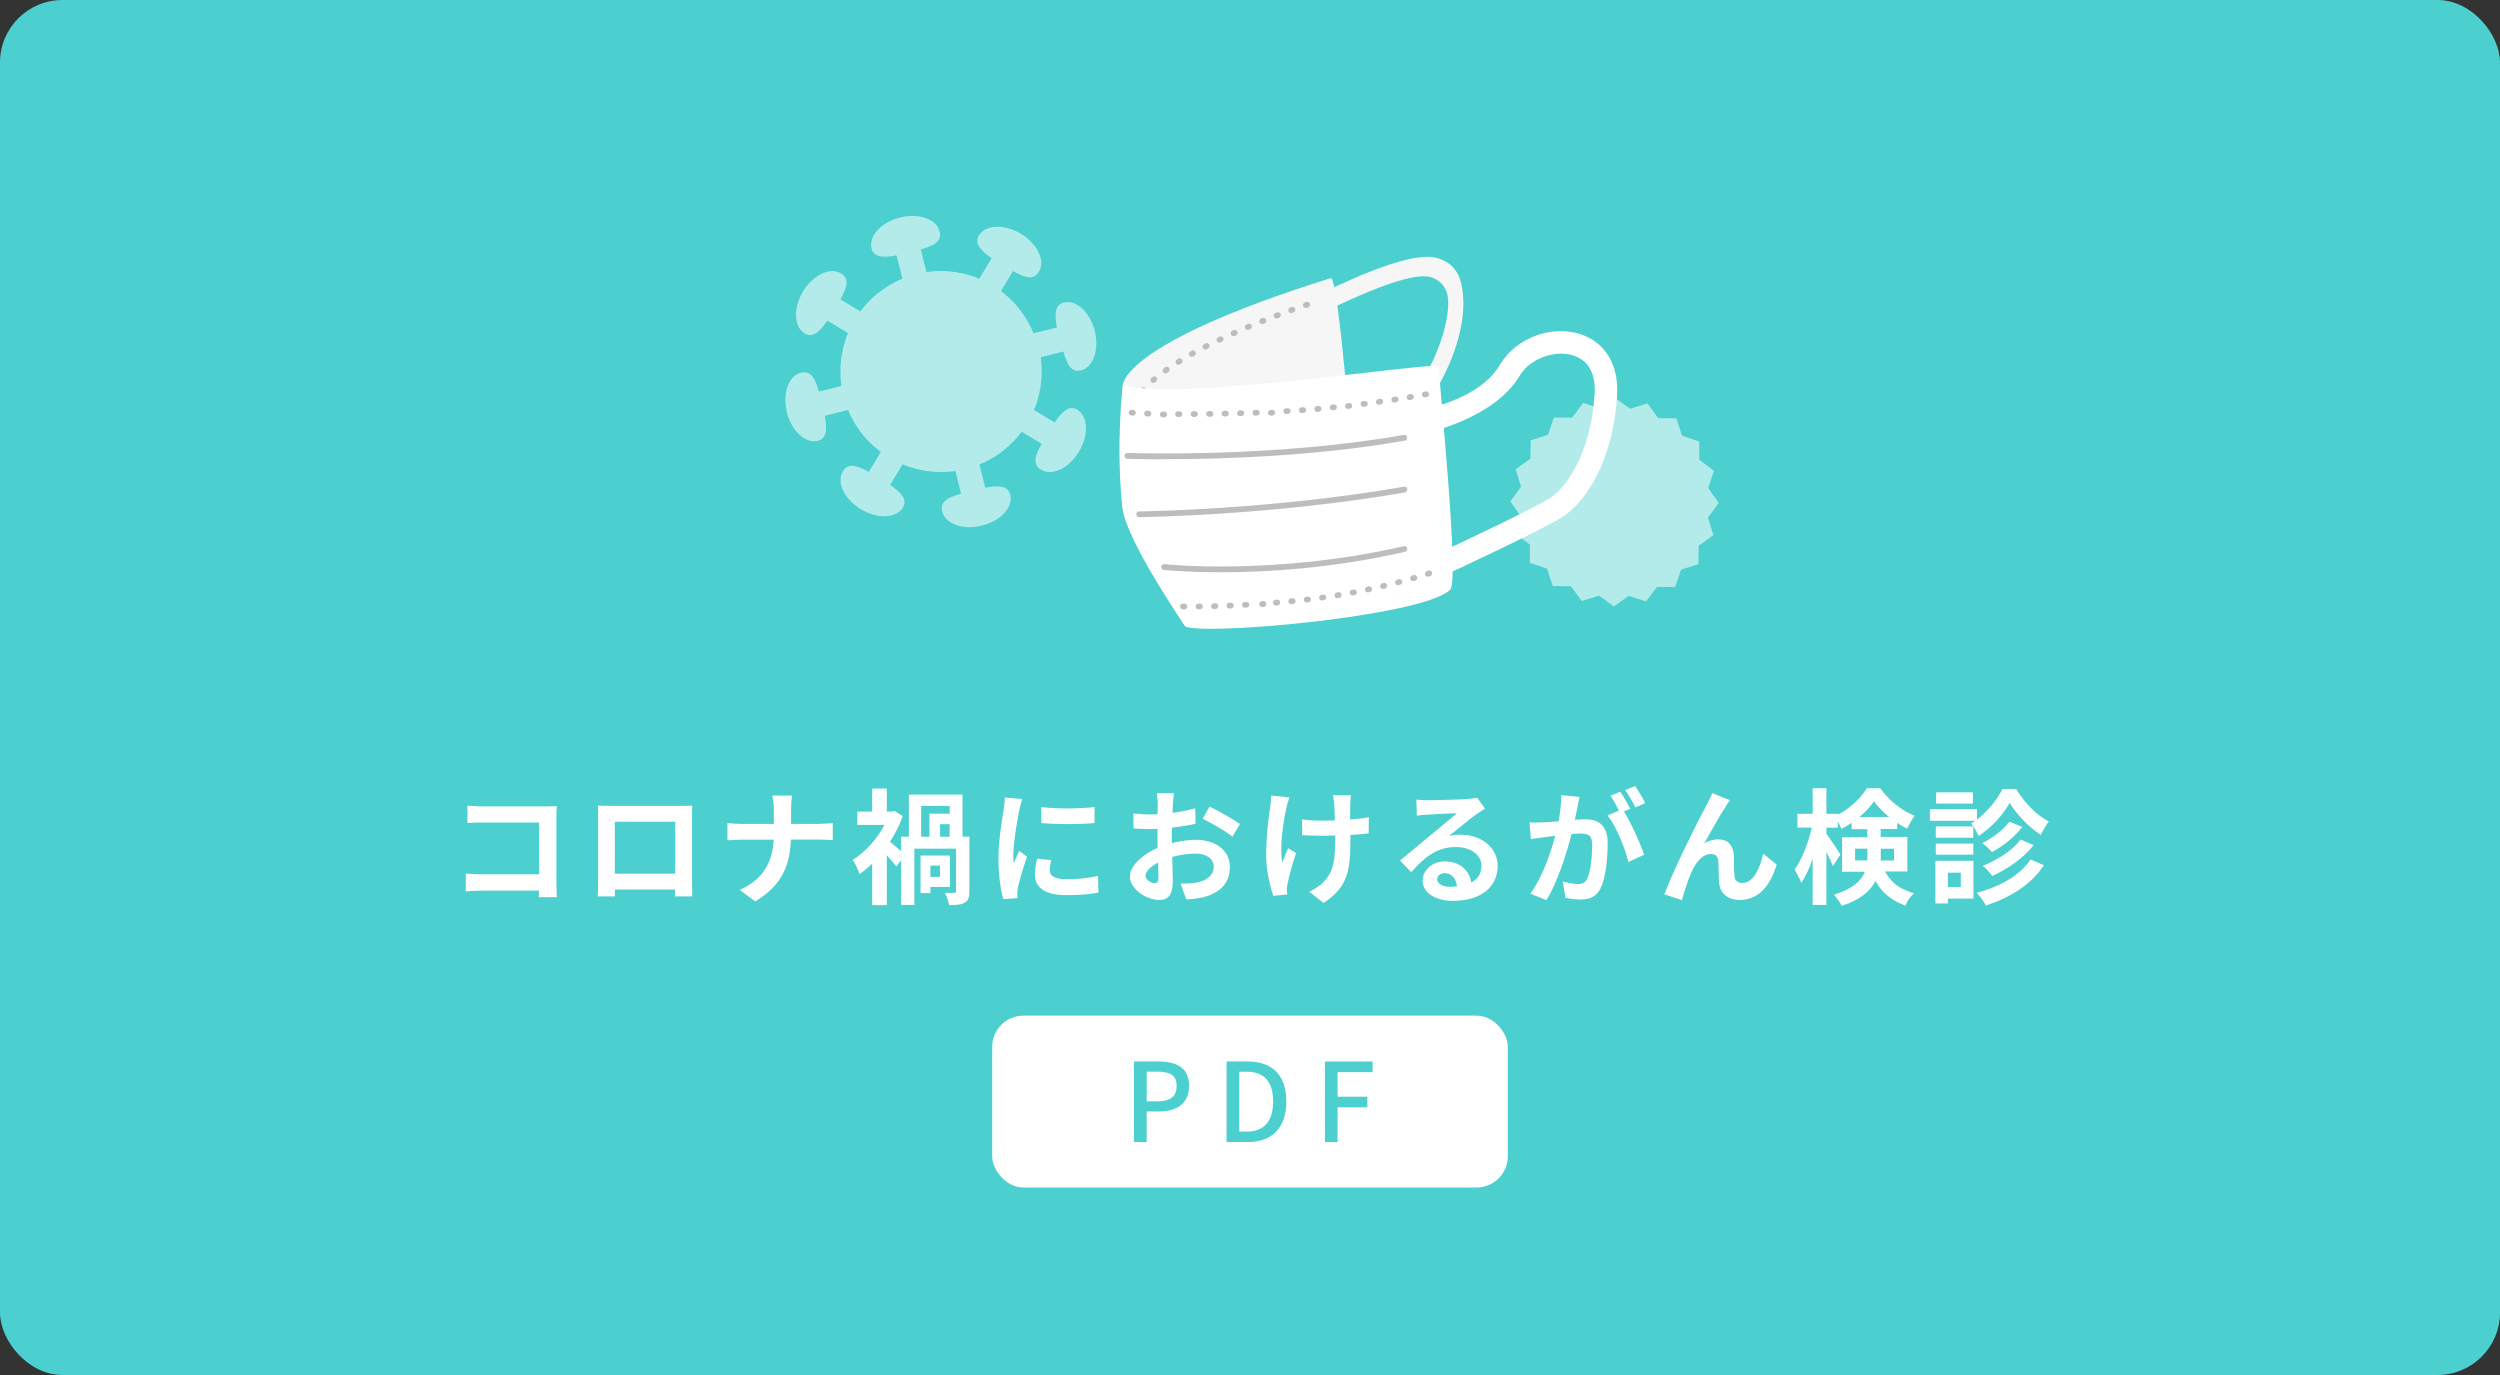
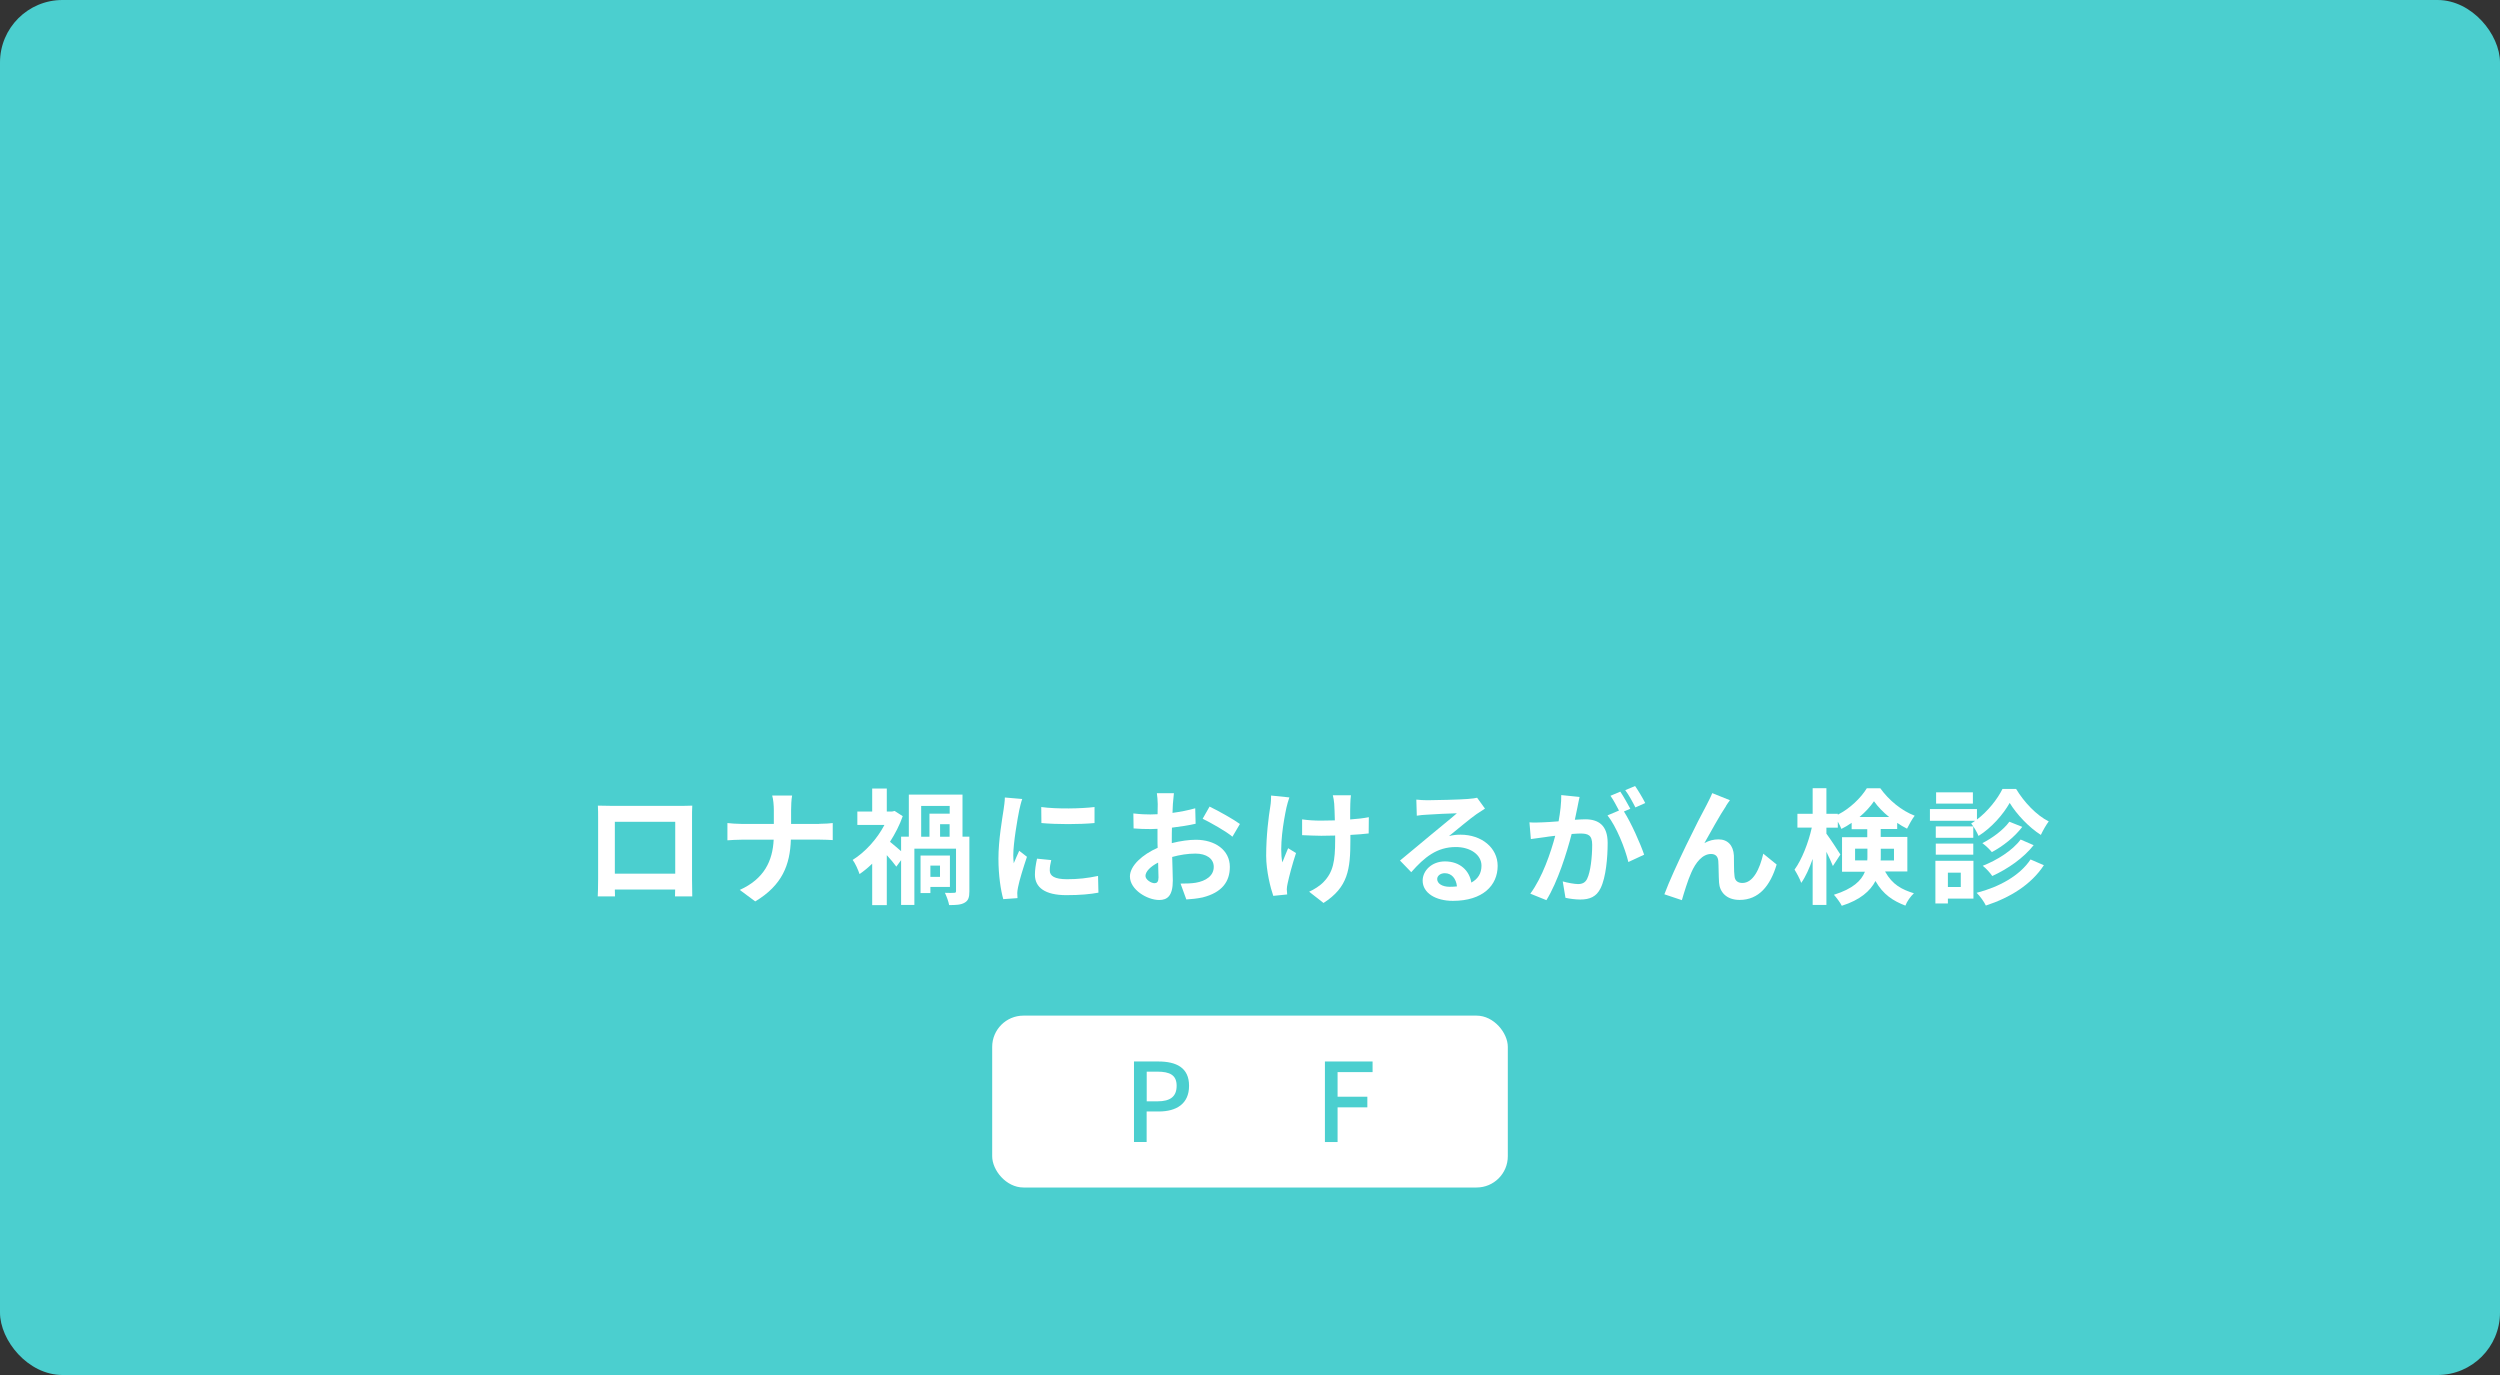
<svg xmlns="http://www.w3.org/2000/svg" id="_イヤー_2" width="320" height="176" viewBox="0 0 320 176">
  <rect x="0" y="0" width="320" height="176" fill="#333333" stroke="none" />
  <defs>
    <style>.cls-1{fill:#fff;}.cls-2{fill:#f6f6f6;}.cls-3{fill:#4bcfcf;}.cls-4{fill:#b3ebeb;}.cls-5{fill:#bcbdbd;}.cls-6{clip-path:url(#clippath);}.cls-7{fill:none;}</style>
    <clipPath id="clippath">
-       <rect class="cls-7" x="90" y="24" width="140" height="62" />
-     </clipPath>
+       </clipPath>
  </defs>
  <g id="MO前">
    <g>
      <rect class="cls-3" width="320" height="176" rx="8" ry="8" />
      <g>
        <rect class="cls-1" x="127" y="130" width="66" height="22" rx="4" ry="4" />
        <g>
          <path class="cls-3" d="M145.14,135.87h3.12c2.3,0,3.94,.78,3.94,3.11s-1.64,3.29-3.88,3.29h-1.55v3.91h-1.62v-10.31Zm3.03,5.1c1.65,0,2.44-.63,2.44-1.99s-.85-1.81-2.49-1.81h-1.34v3.8h1.4Z" />
-           <path class="cls-3" d="M157,135.87h2.68c3.17,0,4.97,1.75,4.97,5.11s-1.81,5.2-4.89,5.2h-2.76v-10.31Zm2.56,8.98c2.21,0,3.4-1.3,3.4-3.87s-1.19-3.8-3.4-3.8h-.94v7.66h.94Z" />
          <path class="cls-3" d="M169.58,135.87h6.11v1.36h-4.48v3.15h3.81v1.36h-3.81v4.44h-1.62v-10.31Z" />
        </g>
      </g>
      <g>
-         <path class="cls-1" d="M68.96,114.83c.02-.26,.02-.53,.02-.83h-7.3c-.62,0-1.54,.05-2.06,.1v-2.29c.56,.05,1.28,.1,2,.1h7.38v-6.63h-7.19c-.67,0-1.54,.03-1.98,.06v-2.22c.59,.06,1.42,.1,1.98,.1h8.05c.46,0,1.14-.02,1.41-.03-.02,.37-.05,1.01-.05,1.47v8.29c0,.56,.03,1.41,.06,1.89h-2.32Z" />
        <path class="cls-1" d="M88.58,112.52c0,.62,.03,2.16,.03,2.22h-2.21l.02-.88h-7.72l.02,.88h-2.21c.02-.08,.05-1.47,.05-2.24v-7.83c0-.45,0-1.1-.03-1.55,.66,.02,1.26,.03,1.7,.03h8.8c.4,0,1.01,0,1.58-.03-.03,.48-.03,1.07-.03,1.55v7.84Zm-9.88-7.33v6.64h7.73v-6.64h-7.73Z" />
        <path class="cls-1" d="M104.85,105.45c.74,0,1.41-.06,1.74-.1v2.18c-.34-.02-1.12-.06-1.76-.06h-3.6c-.1,3.22-1.1,5.84-4.56,7.91l-1.98-1.47c3.14-1.42,4.21-3.73,4.34-6.43h-4.08c-.7,0-1.34,.05-1.84,.08v-2.21c.48,.05,1.14,.11,1.78,.11h4.16v-1.76c0-.54-.06-1.38-.21-1.87h2.55c-.1,.5-.13,1.39-.13,1.89v1.74h3.6Z" />
        <path class="cls-1" d="M124.08,114.11c0,.74-.13,1.17-.62,1.44-.46,.27-1.09,.3-1.97,.3-.08-.46-.34-1.15-.54-1.57,.5,.02,1.02,.02,1.18,0,.18,0,.24-.05,.24-.21v-5.44h-5.33v7.2h-1.7v-5.73l-.61,.83c-.27-.38-.75-.96-1.22-1.47v6.4h-1.87v-5.31c-.53,.51-1.07,.96-1.62,1.33-.16-.51-.59-1.46-.88-1.81,1.58-.98,3.12-2.66,4.07-4.48h-3.47v-1.71h1.9v-2.95h1.87v2.95h.66l.34-.08,1.04,.67c-.4,1.15-.98,2.26-1.63,3.28,.38,.3,.98,.82,1.42,1.2v-1.86h.99v-5.38h6.87v5.38h.88v7.01Zm-4.99-.58v.78h-1.26v-4.8h3.76v4.02h-2.5Zm-1.18-6.43h1.06v-2.95h2.59v-.99h-3.65v3.94Zm1.18,3.7v1.44h1.23v-1.44h-1.23Zm2.46-5.3h-1.22v1.6h1.22v-1.6Z" />
        <path class="cls-1" d="M130.85,102.26c-.13,.32-.32,1.12-.38,1.41-.22,1.06-.77,4.23-.77,5.81,0,.3,.02,.69,.06,1.02,.22-.56,.48-1.09,.7-1.6l.99,.77c-.45,1.33-.98,3.04-1.14,3.89-.05,.22-.1,.58-.1,.74,.02,.18,.02,.43,.03,.66l-1.82,.13c-.32-1.1-.62-3.04-.62-5.19,0-2.38,.48-5.06,.66-6.27,.06-.45,.16-1.06,.16-1.55l2.22,.19Zm3.71,7.83c-.13,.51-.19,.9-.19,1.33,0,.7,.61,1.12,2.21,1.12,1.42,0,2.59-.13,3.97-.42l.05,2.14c-1.02,.19-2.3,.32-4.1,.32-2.74,0-4.03-.99-4.03-2.61,0-.66,.11-1.33,.27-2.06l1.82,.18Zm5.54-6.79v2.05c-1.95,.18-4.82,.18-6.8,0l-.02-2.05c1.95,.27,5.11,.21,6.82,0Z" />
        <path class="cls-1" d="M150.03,107.91c1.07-.27,2.16-.42,3.04-.42,2.43,0,4.35,1.3,4.35,3.47,0,1.87-.98,3.28-3.49,3.91-.74,.16-1.46,.22-2.08,.26l-.74-2.03c.72,0,1.39-.02,1.95-.11,1.28-.22,2.3-.88,2.3-2.03,0-1.07-.96-1.7-2.34-1.7-.98,0-2,.16-2.98,.43,.03,1.26,.08,2.48,.08,3.03,0,1.97-.72,2.48-1.74,2.48-1.55,0-3.75-1.33-3.75-3.01,0-1.39,1.62-2.82,3.55-3.67-.02-.37-.02-.74-.02-1.1v-1.33c-.3,.02-.59,.03-.85,.03-.72,0-1.52-.02-2.21-.08l-.03-1.92c.93,.11,1.62,.13,2.19,.13,.29,0,.59-.02,.91-.03,.02-.56,.02-1.02,.02-1.3,0-.34-.06-1.1-.11-1.39h2.18c-.03,.29-.1,.98-.13,1.38-.02,.35-.03,.74-.05,1.14,1.04-.14,2.08-.35,2.91-.59l.05,1.98c-.9,.21-1.98,.37-3.03,.5-.02,.48-.02,.96-.02,1.42v.56Zm-1.74,4.45c0-.4-.02-1.12-.05-1.95-.98,.5-1.62,1.15-1.62,1.71,0,.48,.74,.93,1.15,.93,.29,0,.51-.14,.51-.69Zm6.53-9.12c1.22,.59,3.06,1.63,3.89,2.23l-.96,1.63c-.75-.66-2.82-1.82-3.81-2.3l.88-1.55Z" />
        <path class="cls-1" d="M165.04,102.07c-.13,.38-.3,.94-.37,1.28-.38,1.76-.94,5.07-.53,7.04,.21-.48,.48-1.25,.74-1.82l1.01,.62c-.46,1.38-.88,2.98-1.07,3.87-.06,.24-.11,.59-.11,.77,.02,.16,.03,.43,.05,.66l-1.78,.18c-.34-.96-.91-3.17-.91-5.14,0-2.59,.32-5.04,.53-6.32,.08-.45,.1-.98,.1-1.38l2.35,.24Zm10.16,4.61c-.64,.08-1.46,.14-2.35,.19v.66c0,3.75-.29,6.03-3.44,8.05l-1.84-1.44c.61-.27,1.41-.77,1.86-1.26,1.22-1.26,1.47-2.67,1.47-5.35v-.58c-.59,.02-1.2,.03-1.78,.03-.69,0-1.66-.05-2.45-.08v-2.02c.78,.11,1.55,.16,2.4,.16,.58,0,1.18-.02,1.79-.03-.02-.88-.05-1.7-.08-2.13-.03-.34-.1-.82-.18-1.09h2.32c-.06,.35-.06,.72-.08,1.07-.02,.35-.02,1.17-.02,2.03,.9-.06,1.73-.16,2.39-.29l-.02,2.06Z" />
        <path class="cls-1" d="M190.08,103.5c-.38,.24-.75,.48-1.1,.72-.85,.59-2.51,2-3.51,2.8,.53-.14,.98-.18,1.49-.18,2.69,0,4.74,1.68,4.74,3.99,0,2.5-1.9,4.48-5.73,4.48-2.21,0-3.87-1.01-3.87-2.59,0-1.28,1.17-2.46,2.85-2.46,1.95,0,3.14,1.2,3.38,2.71,.86-.46,1.3-1.2,1.3-2.16,0-1.42-1.44-2.39-3.28-2.39-2.43,0-4.02,1.3-5.71,3.22l-1.44-1.49c1.12-.91,3.03-2.53,3.97-3.3,.88-.74,2.53-2.06,3.31-2.75-.82,.02-2.99,.11-3.83,.18-.43,.02-.93,.06-1.3,.13l-.06-2.06c.45,.05,.99,.08,1.44,.08,.83,0,4.23-.08,5.12-.16,.66-.05,1.02-.11,1.22-.16l1.02,1.41Zm-3.59,9.97c-.1-1.02-.69-1.7-1.55-1.7-.59,0-.98,.35-.98,.75,0,.59,.67,.99,1.6,.99,.34,0,.64-.02,.93-.05Z" />
        <path class="cls-1" d="M202.19,101.99c-.1,.42-.19,.91-.27,1.31-.1,.48-.22,1.06-.34,1.63,.53-.03,1.01-.06,1.33-.06,1.68,0,2.87,.75,2.87,3.03,0,1.87-.22,4.4-.9,5.78-.53,1.1-1.39,1.46-2.61,1.46-.59,0-1.36-.1-1.89-.22l-.35-2.1c.61,.18,1.54,.34,1.95,.34,.53,0,.93-.16,1.18-.69,.43-.88,.64-2.77,.64-4.34,0-1.26-.54-1.44-1.54-1.44-.26,0-.64,.03-1.09,.06-.62,2.4-1.78,6.13-3.23,8.47l-2.06-.83c1.54-2.08,2.62-5.25,3.19-7.41-.56,.06-1.06,.13-1.36,.18-.45,.05-1.26,.16-1.76,.24l-.18-2.14c.58,.05,1.1,.02,1.68,0,.5-.02,1.25-.06,2.05-.13,.22-1.22,.35-2.37,.34-3.36l2.35,.24Zm5.68,1.89c.93,1.46,2.11,4.13,2.58,5.52l-2.02,.94c-.42-1.76-1.54-4.56-2.67-5.97l1.47-.62c-.32-.61-.72-1.38-1.09-1.89l1.26-.53c.4,.59,.96,1.6,1.28,2.19l-.82,.35Zm1.46-.53c-.34-.67-.85-1.62-1.3-2.21l1.26-.53c.43,.61,1.02,1.62,1.3,2.18l-1.26,.56Z" />
        <path class="cls-1" d="M220.93,103.18c-.78,1.14-1.98,3.35-2.77,4.74,.59-.34,1.2-.48,1.81-.48,1.18,0,1.9,.77,1.97,2.08,.03,.7-.02,1.98,.08,2.64,.05,.62,.48,.86,1.01,.86,1.36,0,2.22-1.78,2.67-3.75l1.71,1.39c-.82,2.74-2.29,4.53-4.74,4.53-1.73,0-2.56-1.06-2.63-2.21-.06-.85-.05-2.14-.1-2.79-.05-.56-.35-.88-.93-.88-1.09,0-1.97,1.09-2.53,2.39-.43,.93-.96,2.69-1.2,3.52l-2.24-.75c1.17-3.17,4.51-9.83,5.35-11.33,.21-.43,.5-.94,.78-1.62l2.26,.91c-.16,.19-.34,.48-.51,.74Z" />
        <path class="cls-1" d="M241.31,111.59c.93,1.66,2.13,2.27,3.67,2.75-.43,.4-.88,1.02-1.09,1.58-1.58-.61-2.85-1.42-3.83-3.15-.67,1.28-1.95,2.42-4.31,3.17-.18-.38-.72-1.1-1.01-1.41,2.45-.77,3.52-1.81,3.97-2.95h-2.93v-4.42h3.23v-1.02h-2v-.82c-.43,.3-.86,.56-1.31,.78-.11-.27-.27-.61-.46-.93v.77h-1.46v.77c.43,.56,1.55,2.27,1.79,2.67l-.96,1.47c-.18-.46-.5-1.15-.83-1.82v6.8h-1.76v-5.89c-.42,1.2-.91,2.3-1.46,3.07-.18-.51-.58-1.25-.86-1.7,.93-1.26,1.79-3.47,2.21-5.38h-1.84v-1.76h1.95v-3.28h1.76v3.28h1.46v.11c1.55-.78,2.95-2.14,3.71-3.38h1.73c1.1,1.54,2.74,2.88,4.4,3.51-.35,.45-.72,1.15-.98,1.66-.42-.21-.85-.46-1.26-.74v.78h-2.11v1.02h3.41v4.42h-2.83Zm-2.3-1.46c.02-.18,.02-.37,.02-.54v-.96h-1.58v1.5h1.57Zm2.8-5.55c-.77-.62-1.46-1.34-1.94-2.02-.45,.67-1.1,1.38-1.86,2.02h3.79Zm-1.07,4.05v1.01c0,.16,0,.34-.02,.5h1.71v-1.5h-1.7Z" />
        <path class="cls-1" d="M258.06,100.98c1.02,1.7,2.61,3.38,4.18,4.16-.35,.46-.75,1.17-1.01,1.73-1.52-.96-3.12-2.66-3.99-4.1-.8,1.44-2.32,3.19-3.99,4.23-.19-.48-.62-1.2-.94-1.6,.18-.1,.35-.21,.51-.34h-5.79v-1.5h6.02v1.34c1.38-1.04,2.63-2.61,3.27-3.92h1.74Zm-5.46,14.04h-3.27v.62h-1.6v-5.46h4.87v4.83Zm-.02-7.78h-4.8v-1.46h4.8v1.46Zm-4.8,.74h4.8v1.42h-4.8v-1.42Zm4.75-5.12h-4.71v-1.44h4.71v1.44Zm-3.2,8.84v1.84h1.65v-1.84h-1.65Zm12.29-.96c-1.63,2.5-4.34,4.16-7.43,5.17-.24-.5-.72-1.17-1.18-1.63,2.88-.74,5.52-2.19,6.9-4.27l1.71,.74Zm-2.77-4.9c-.99,1.31-2.47,2.47-3.89,3.23-.29-.35-.8-.85-1.22-1.15,1.25-.62,2.71-1.7,3.46-2.74l1.65,.66Zm1.46,2.34c-1.31,1.66-3.31,3.04-5.3,3.95-.27-.4-.77-.96-1.22-1.31,1.81-.7,3.83-1.97,4.85-3.36l1.66,.72Z" />
      </g>
      <g class="cls-6">
        <g>
-           <path class="cls-4" d="M138.34,47.43c1.59-.4,2.39-2.67,1.79-5.07-.6-2.41-2.38-4.04-3.97-3.64-1.17,.29-1.19,1.58-.88,3.2l-2.99,.74c-.08-.2-.16-.39-.25-.59-.09-.18-.19-.35-.28-.53-.1-.19-.2-.39-.31-.58-.11-.18-.22-.34-.34-.52-.12-.18-.23-.36-.36-.53-.12-.16-.25-.31-.37-.47-.14-.17-.27-.35-.42-.51-.14-.15-.28-.29-.42-.43-.15-.15-.3-.31-.46-.46-.18-.16-.37-.31-.56-.46-.13-.11-.26-.22-.39-.33l1.53-2.55c1.53,.85,2.65,1.21,3.33,.07,.84-1.4-.2-3.58-2.32-4.85-2.13-1.28-4.53-1.17-5.38,.23-.62,1.03,.28,1.96,1.64,2.89l-1.59,2.64c-.19-.08-.38-.17-.58-.24-.21-.08-.42-.13-.62-.19-.19-.06-.38-.12-.58-.17-.21-.05-.43-.09-.64-.13-.2-.04-.39-.08-.6-.12-.21-.03-.42-.05-.63-.07-.21-.02-.42-.05-.63-.06-.21,0-.42,0-.63,0-.21,0-.41,0-.62,0-.25,.01-.5,.04-.76,.07-.16,.02-.32,.02-.47,.05l-.72-2.89c1.69-.48,2.73-1.01,2.41-2.3-.4-1.59-2.67-2.39-5.07-1.79-2.41,.6-4.03,2.38-3.64,3.97,.29,1.17,1.58,1.19,3.2,.88l.75,2.99c-.19,.08-.39,.15-.58,.24-.19,.09-.37,.19-.55,.29-.18,.1-.37,.19-.55,.3-.18,.11-.35,.23-.53,.35-.17,.12-.35,.23-.52,.35-.16,.12-.31,.25-.47,.38-.15,.12-.3,.23-.44,.35-.02,.02-.04,.04-.07,.07-.15,.13-.28,.28-.43,.42-.16,.16-.31,.3-.46,.47-.16,.17-.3,.36-.45,.54-.11,.14-.23,.27-.34,.41l-2.55-1.53c.86-1.53,1.21-2.65,.07-3.33-1.41-.84-3.58,.2-4.86,2.32-1.28,2.13-1.17,4.53,.23,5.38,1.03,.62,1.96-.28,2.89-1.64l2.65,1.59c-.08,.19-.17,.39-.24,.58-.07,.2-.13,.41-.19,.62-.06,.2-.12,.39-.17,.59-.05,.21-.09,.42-.13,.63-.04,.2-.09,.4-.12,.61-.03,.2-.04,.41-.06,.61-.02,.22-.05,.43-.06,.64-.01,.21,0,.41,0,.61,0,.21,0,.43,0,.64,.01,.24,.04,.48,.07,.72,.02,.17,.03,.34,.05,.51l-2.89,.72c-.48-1.69-1.01-2.73-2.3-2.41-1.59,.4-2.39,2.67-1.79,5.07,.6,2.41,2.37,4.03,3.97,3.64,1.17-.29,1.19-1.58,.88-3.2l2.99-.75c.08,.19,.16,.39,.24,.58,.09,.19,.19,.36,.29,.55,.1,.19,.2,.38,.31,.57,.1,.17,.22,.33,.33,.5,.12,.18,.24,.37,.37,.55,.02,.02,.03,.05,.05,.07,.09,.13,.2,.24,.3,.36,.15,.18,.29,.37,.45,.54,.12,.13,.25,.25,.38,.38,.17,.17,.33,.35,.52,.51,.15,.13,.3,.25,.46,.38,.16,.13,.32,.27,.48,.4l-1.53,2.55c-1.53-.85-2.65-1.21-3.33-.07-.84,1.41,.2,3.58,2.32,4.85,2.13,1.28,4.53,1.17,5.38-.23,.62-1.03-.28-1.96-1.64-2.89l1.59-2.64c.19,.08,.38,.16,.57,.23,.22,.08,.44,.14,.67,.21,.18,.05,.36,.11,.54,.16,.22,.05,.44,.09,.66,.14,.19,.04,.39,.08,.59,.11,.21,.03,.41,.04,.62,.07,.21,.02,.42,.05,.63,.06,.2,.01,.41,0,.61,0,.22,0,.43,0,.65,0,.23-.01,.46-.04,.69-.06,.18-.02,.36-.03,.54-.05l.72,2.89c-1.69,.48-2.73,1.01-2.41,2.3,.4,1.59,2.67,2.39,5.07,1.79,2.41-.6,4.04-2.38,3.64-3.97-.29-1.17-1.59-1.19-3.2-.88l-.75-2.99c.19-.08,.39-.15,.58-.24,.03-.01,.05-.02,.08-.03,.18-.09,.34-.19,.52-.28,.17-.09,.35-.18,.52-.28,.19-.12,.37-.24,.55-.36,.14-.1,.29-.18,.43-.29,.02-.02,.04-.04,.07-.05,.17-.12,.32-.26,.48-.39,.17-.14,.34-.27,.5-.41,.15-.13,.28-.28,.42-.42,.16-.16,.32-.31,.47-.47,.15-.16,.29-.34,.43-.52,.12-.14,.24-.28,.36-.43l2.55,1.53c-.85,1.53-1.21,2.65-.07,3.33,1.4,.84,3.58-.2,4.85-2.32,1.28-2.13,1.17-4.53-.23-5.38-1.03-.62-1.96,.28-2.89,1.64l-2.64-1.59c.08-.19,.16-.38,.24-.58,0-.03,.02-.05,.03-.08,.07-.19,.12-.39,.17-.58,.05-.18,.11-.36,.16-.54,.06-.22,.1-.45,.14-.67,.04-.19,.08-.37,.11-.56,.03-.22,.05-.44,.07-.66,.02-.2,.05-.4,.06-.6,.01-.22,0-.44,0-.67,0-.2,0-.39,0-.59-.01-.27-.05-.53-.07-.79-.02-.15-.02-.3-.04-.44l2.89-.72c.48,1.69,1.01,2.73,2.31,2.4Z" />
          <polygon class="cls-4" points="220 64.38 218.65 62.47 219.38 60.25 217.51 58.85 217.51 56.52 215.3 55.77 214.58 53.55 212.25 53.52 210.88 51.63 208.65 52.32 206.76 50.95 204.85 52.29 202.64 51.57 201.24 53.44 198.9 53.44 198.15 55.65 195.93 56.36 195.9 58.7 194.01 60.07 194.7 62.3 193.33 64.18 194.68 66.09 193.95 68.31 195.82 69.71 195.82 72.04 198.03 72.79 198.75 75.01 201.08 75.04 202.45 76.93 204.68 76.24 206.57 77.62 208.48 76.27 210.69 76.99 212.09 75.12 214.43 75.13 215.18 72.92 217.4 72.2 217.43 69.86 219.32 68.49 218.62 66.26 220 64.38" />
          <g>
            <path class="cls-2" d="M143.72,49.38s-.65-5.24,26.61-13.78c1.03-.32,2.87,24.84,3.25,27.29,.11,.69-19.9,12.56-21.63,17.38-.23,.63-8.25-13.7-8.25-16.03,0-2.26-.3-12.67,.03-14.87Z" />
            <path class="cls-5" d="M146.23,50.43c-.08,0-.17-.03-.24-.09-.16-.13-.18-.36-.05-.52,.04-.05,.08-.1,.12-.14,.13-.15,.37-.17,.52-.04,.15,.13,.17,.37,.04,.52-.04,.04-.08,.09-.11,.13-.07,.09-.18,.13-.28,.13Zm1.4-1.41c-.1,0-.21-.04-.28-.13-.13-.15-.12-.39,.03-.52,.05-.04,.09-.08,.14-.12,.16-.13,.39-.11,.52,.04,.13,.16,.11,.39-.04,.52l-.13,.11c-.07,.06-.16,.09-.24,.09Zm1.56-1.23c-.12,0-.23-.05-.3-.15-.12-.17-.08-.4,.08-.52l.15-.11c.17-.12,.4-.08,.52,.09,.12,.17,.08,.4-.09,.52l-.14,.1c-.07,.05-.14,.07-.22,.07Zm1.65-1.1c-.12,0-.24-.06-.31-.17-.11-.17-.05-.4,.12-.51l.15-.1c.17-.11,.4-.05,.51,.12,.11,.17,.05,.4-.12,.51l-.15,.09c-.06,.04-.13,.06-.2,.06Zm1.71-1.01c-.13,0-.26-.07-.32-.19-.1-.18-.04-.4,.14-.5l.16-.09c.18-.1,.4-.03,.5,.14,.1,.18,.03,.4-.14,.5l-.16,.09c-.06,.03-.12,.05-.18,.05Zm1.75-.94c-.13,0-.26-.07-.33-.2-.09-.18-.02-.4,.16-.5l.16-.08c.18-.09,.4-.02,.5,.16,.09,.18,.02,.4-.16,.5l-.16,.08c-.05,.03-.11,.04-.17,.04Zm1.78-.88c-.14,0-.27-.08-.33-.21-.09-.18,0-.4,.18-.49l.16-.08c.19-.09,.41,0,.49,.18,.09,.18,0,.41-.18,.49l-.16,.08c-.05,.02-.1,.04-.16,.04Zm1.81-.83c-.14,0-.28-.08-.34-.22-.08-.19,0-.41,.19-.49l.16-.07c.19-.08,.4,0,.49,.19,.08,.19,0,.41-.19,.49l-.17,.07s-.1,.03-.15,.03Zm1.82-.79c-.15,0-.28-.09-.34-.23-.08-.19,.01-.4,.2-.48l.17-.07c.19-.08,.4,.01,.48,.2,.08,.19-.01,.41-.2,.48l-.17,.07s-.09,.03-.14,.03Zm1.84-.75c-.15,0-.29-.09-.34-.23-.08-.19,.02-.4,.21-.48l.17-.07c.19-.07,.4,.02,.48,.21,.07,.19-.02,.4-.21,.48l-.17,.07s-.09,.03-.14,.03Zm1.85-.72c-.15,0-.29-.09-.35-.24-.07-.19,.02-.4,.22-.48l.17-.06c.19-.07,.4,.03,.48,.22,.07,.19-.03,.4-.22,.48l-.17,.06s-.09,.02-.13,.02Zm1.87-.69c-.15,0-.29-.09-.35-.25-.07-.19,.03-.4,.22-.47l.17-.06c.19-.07,.4,.03,.47,.22,.07,.19-.03,.4-.22,.47l-.17,.06s-.08,.02-.12,.02Zm1.88-.66c-.15,0-.29-.09-.35-.24-.07-.19,.03-.4,.22-.47,.06-.02,.1-.03,.12-.04,.15-.08,.34-.05,.46,.09,.13,.16,.11,.39-.04,.52-.06,.05-.11,.07-.28,.13-.04,.01-.08,.02-.13,.02Z" />
            <path class="cls-2" d="M171.61,61.62l-.18-2.16c9.31-5.02,14.45-16.49,13.9-21.36-.17-1.49-1.16-2.29-2.1-2.6-3.29-1.07-13.68,4.57-14.73,4.79l-.21-2.4c1.95-.75,11.94-6.08,15.82-4.82,2.44,.8,2.97,2.69,3.15,4.66,.74,7.97-6.68,19.82-15.65,23.88Z" />
            <path class="cls-1" d="M184.59,73.6c-.55,0-1.32-2.43-.59-2.75,3.14-1.41,12.87-6.05,14.55-7.2,1.73-1.18,5.07-5.28,5.56-13.24,.16-2.61-.8-4.32-2.78-4.92-2.42-.74-5.55,.46-6.83,2.63-3.18,5.37-11.57,7.18-11.81,7.3-.71,.36-1.2-2.68-.49-3.04,.08-.04,7.09-1.12,9.82-5.73,1.98-3.34,6.44-5.05,10.16-3.91,3.25,1,5.04,3.93,4.81,7.85-.54,8.84-4.25,13.7-6.81,15.45-2.19,1.5-13.81,6.92-14.99,7.45-.19,.09-.39,.13-.59,.13Z" />
            <path class="cls-1" d="M143.72,49.26s-.91,7.34-.08,15.57c.41,4.06,7.06,13.81,7.99,15.25,.93,1.44,30.59-1.12,34.01-4.62,1.19-1.22-1.47-26.72-1.47-28.51,0-.92-33.22,4.61-40.44,2.31Z" />
            <path class="cls-5" d="M150.97,53.37h-.18c-.2,0-.37-.17-.37-.37,0-.2,.17-.37,.37-.37h.18c.2,0,.37,.17,.37,.37s-.17,.37-.37,.37Zm1.8,0c-.2,0-.37-.16-.37-.37,0-.2,.16-.37,.37-.37h.18c.21,0,.37,.16,.37,.37,0,.2-.16,.37-.37,.37h-.18Zm1.99-.02c-.2,0-.37-.16-.37-.36,0-.2,.16-.37,.36-.38h.18c.21,0,.37,.16,.38,.36,0,.2-.16,.37-.36,.38h-.18Zm-7.76-.04h-.2c-.2-.02-.36-.19-.35-.39,0-.2,.18-.37,.38-.35h.18c.2,.02,.36,.19,.35,.39,0,.2-.17,.35-.37,.35Zm9.73,0c-.2,0-.36-.16-.37-.36,0-.2,.16-.37,.36-.38h.18c.21,0,.37,.15,.38,.36,0,.2-.16,.37-.36,.38h-.19Zm1.98-.05c-.2,0-.36-.16-.37-.36,0-.2,.15-.37,.36-.38h.18c.2-.01,.37,.15,.38,.35,0,.2-.16,.37-.36,.38h-.19Zm1.98-.06c-.2,0-.36-.16-.37-.36,0-.2,.15-.38,.36-.38h.18c.2-.02,.38,.15,.38,.35s-.15,.38-.36,.38h-.19Zm-15.68,0s-.03,0-.04,0c-.13-.01-.19-.02-.19-.02-.2-.03-.34-.21-.31-.42,.03-.2,.22-.34,.42-.32,0,0,.06,0,.17,.02,.2,.02,.35,.2,.33,.41-.02,.19-.18,.33-.37,.33Zm19.64-.2c-.19,0-.36-.15-.37-.35-.01-.2,.14-.38,.35-.39h.18c.2-.02,.38,.13,.39,.33,.01,.2-.14,.38-.35,.39h-.2Zm1.98-.13c-.19,0-.35-.15-.37-.34-.02-.2,.14-.38,.34-.4h.18c.2-.03,.38,.12,.4,.33,.02,.2-.14,.38-.34,.4h-.21Zm1.98-.15c-.19,0-.35-.14-.37-.34-.02-.2,.13-.38,.33-.4l.18-.02c.2-.02,.38,.13,.4,.34,.02,.2-.13,.38-.34,.4l-.18,.02s-.02,0-.03,0Zm5.92-.65c-.18,0-.34-.14-.37-.32-.03-.2,.12-.39,.32-.41l.18-.02c.2-.03,.39,.12,.41,.32,.03,.2-.12,.39-.32,.41l-.18,.02s-.03,0-.05,0Zm1.97-.26c-.18,0-.34-.13-.37-.32-.03-.2,.11-.39,.31-.42l.18-.03c.2-.03,.39,.11,.42,.31,.03,.2-.11,.39-.31,.42l-.18,.03s-.03,0-.05,0Zm1.96-.29c-.18,0-.34-.13-.36-.31-.03-.2,.11-.39,.31-.42l.18-.03c.2-.03,.39,.11,.42,.31,.03,.2-.11,.39-.31,.42l-.18,.03s-.04,0-.06,0Zm1.96-.31c-.18,0-.33-.13-.36-.31-.03-.2,.1-.39,.3-.43l.18-.03c.2-.03,.39,.1,.43,.3,.03,.2-.1,.39-.3,.43l-.18,.03s-.04,0-.06,0Zm1.95-.35c-.17,0-.33-.12-.36-.3-.04-.2,.1-.39,.3-.43l.18-.03c.2-.04,.39,.09,.43,.29,.04,.2-.09,.39-.29,.43l-.18,.03s-.05,0-.07,0Zm-9.83,1.48c-.18,0-.34-.14-.37-.32-.03-.2,.12-.39,.32-.41l.18-.02c.2-.03,.39,.12,.41,.32,.03,.2-.12,.39-.32,.41l-.18,.02s-.03,0-.05,0Zm-1.96,.18c-.18,0-.34-.14-.37-.32-.03-.2,.12-.39,.32-.41l.18-.02c.2-.03,.39,.12,.41,.32,.03,.2-.12,.39-.32,.41l-.18,.02s-.03,0-.05,0Zm-7.91,.69c-.18,0-.34-.14-.37-.32-.03-.2,.12-.39,.32-.41l.18-.02c.2-.03,.39,.12,.41,.32,.03,.2-.12,.39-.32,.41l-.18,.02s-.03,0-.05,0Zm-13.66,.21h-.18c-.2,0-.37-.17-.37-.37,0-.2,.17-.37,.37-.37h.18c.2,0,.37,.17,.37,.37s-.17,.37-.37,.37Z" />
            <path class="cls-5" d="M151.6,78h-.19c-.2,0-.37-.18-.36-.38,0-.2,.17-.36,.37-.36h.19c.2,0,.37,.17,.36,.38,0,.2-.17,.36-.37,.36Zm1.81,0c-.2,0-.37-.16-.37-.37,0-.2,.16-.37,.36-.37h.19c.2,0,.37,.16,.37,.36,0,.2-.16,.37-.36,.38h-.18Zm1.98-.04c-.2,0-.36-.16-.37-.36,0-.2,.15-.38,.36-.38h.18c.2-.01,.38,.15,.38,.35,0,.2-.15,.37-.36,.38h-.19Zm1.98-.07c-.2,0-.36-.15-.37-.35,0-.2,.15-.38,.35-.39h.18c.21-.02,.38,.14,.39,.34,0,.2-.15,.38-.35,.39h-.2Zm1.99-.1c-.19,0-.36-.15-.37-.35-.01-.2,.14-.38,.34-.39h.18c.2-.02,.38,.13,.39,.33,.01,.2-.14,.38-.35,.39h-.19Zm3.95-.28c-.19,0-.35-.14-.37-.34-.02-.2,.13-.38,.34-.4l.18-.02c.2-.02,.38,.13,.4,.34,.02,.2-.13,.38-.34,.4l-.18,.02h-.03Zm-1.76,.19c-.19,0-.35-.14-.37-.34-.02-.2,.13-.38,.34-.4l.18-.02c.2-.02,.38,.13,.4,.34,.02,.2-.13,.38-.34,.4l-.18,.02h-.03Zm3.73-.37c-.19,0-.35-.14-.37-.33-.02-.2,.13-.38,.33-.41l.18-.02c.2-.02,.38,.13,.41,.33,.02,.2-.13,.38-.33,.41l-.18,.02s-.03,0-.04,0Zm1.97-.21c-.19,0-.35-.14-.37-.33-.02-.2,.12-.39,.33-.41l.18-.02c.2-.02,.39,.12,.41,.33,.02,.2-.12,.39-.33,.41l-.18,.02s-.03,0-.04,0Zm1.97-.25c-.18,0-.34-.13-.37-.32-.03-.2,.11-.39,.31-.42l.18-.03c.2-.03,.39,.11,.42,.31,.03,.2-.11,.39-.31,.42l-.18,.03s-.04,0-.05,0Zm1.96-.3c-.18,0-.33-.13-.36-.31-.03-.2,.1-.39,.3-.43l.18-.03c.2-.03,.39,.1,.43,.3,.03,.2-.1,.39-.3,.43l-.18,.03s-.04,0-.06,0Zm1.95-.35c-.17,0-.33-.12-.36-.3-.04-.2,.09-.39,.29-.43l.18-.03c.2-.04,.39,.09,.43,.29,.04,.2-.09,.39-.29,.43l-.18,.03s-.05,0-.07,0Zm1.95-.39c-.17,0-.32-.12-.36-.29-.04-.2,.08-.4,.28-.44l.18-.04c.2-.04,.4,.08,.44,.28,.04,.2-.08,.4-.28,.44l-.18,.04s-.05,0-.08,0Zm1.94-.44c-.17,0-.32-.11-.36-.28-.05-.2,.08-.4,.27-.45l.17-.04c.2-.05,.4,.07,.45,.27,.05,.2-.07,.4-.27,.45l-.18,.04s-.06,.01-.09,.01Zm1.93-.48c-.16,0-.31-.11-.36-.28-.05-.2,.07-.4,.26-.45l.17-.05c.2-.05,.4,.07,.45,.26,.05,.2-.07,.4-.26,.45l-.17,.05s-.06,.01-.09,.01Zm1.92-.52c-.16,0-.31-.11-.36-.27-.06-.2,.06-.4,.25-.46l.17-.05c.2-.06,.4,.06,.46,.25,.06,.2-.06,.4-.25,.46l-.17,.05s-.07,.01-.1,.01Zm1.9-.57c-.16,0-.3-.1-.35-.26-.06-.19,.04-.4,.24-.47l.17-.06c.19-.06,.4,.04,.47,.24s-.04,.4-.24,.47l-.17,.06s-.08,.02-.11,.02Z" />
            <path class="cls-5" d="M149.14,58.79c-2.98,0-4.79-.06-4.85-.07-.2,0-.36-.18-.36-.38,0-.2,.18-.36,.38-.36,.18,0,18.63,.66,35.37-2.31,.2-.04,.39,.1,.43,.3,.04,.2-.1,.39-.3,.43-11.62,2.06-24.04,2.38-30.68,2.38Z" />
            <path class="cls-5" d="M145.81,66.2c-.2,0-.37-.16-.37-.37,0-.2,.16-.37,.37-.37,.17,0,16.81-.19,33.89-3.16,.2-.04,.39,.1,.43,.3,.03,.2-.1,.39-.3,.43-17.14,2.98-33.85,3.16-34.01,3.17h0Z" />
            <path class="cls-5" d="M156.28,73.25c-4.49,0-7.25-.29-7.32-.3-.2-.02-.35-.21-.33-.41,.02-.2,.21-.35,.41-.33,.14,.02,14.11,1.5,30.64-2.3,.2-.05,.4,.08,.44,.28,.05,.2-.08,.4-.28,.44-9.33,2.14-17.85,2.62-23.57,2.62Z" />
          </g>
        </g>
      </g>
    </g>
  </g>
</svg>